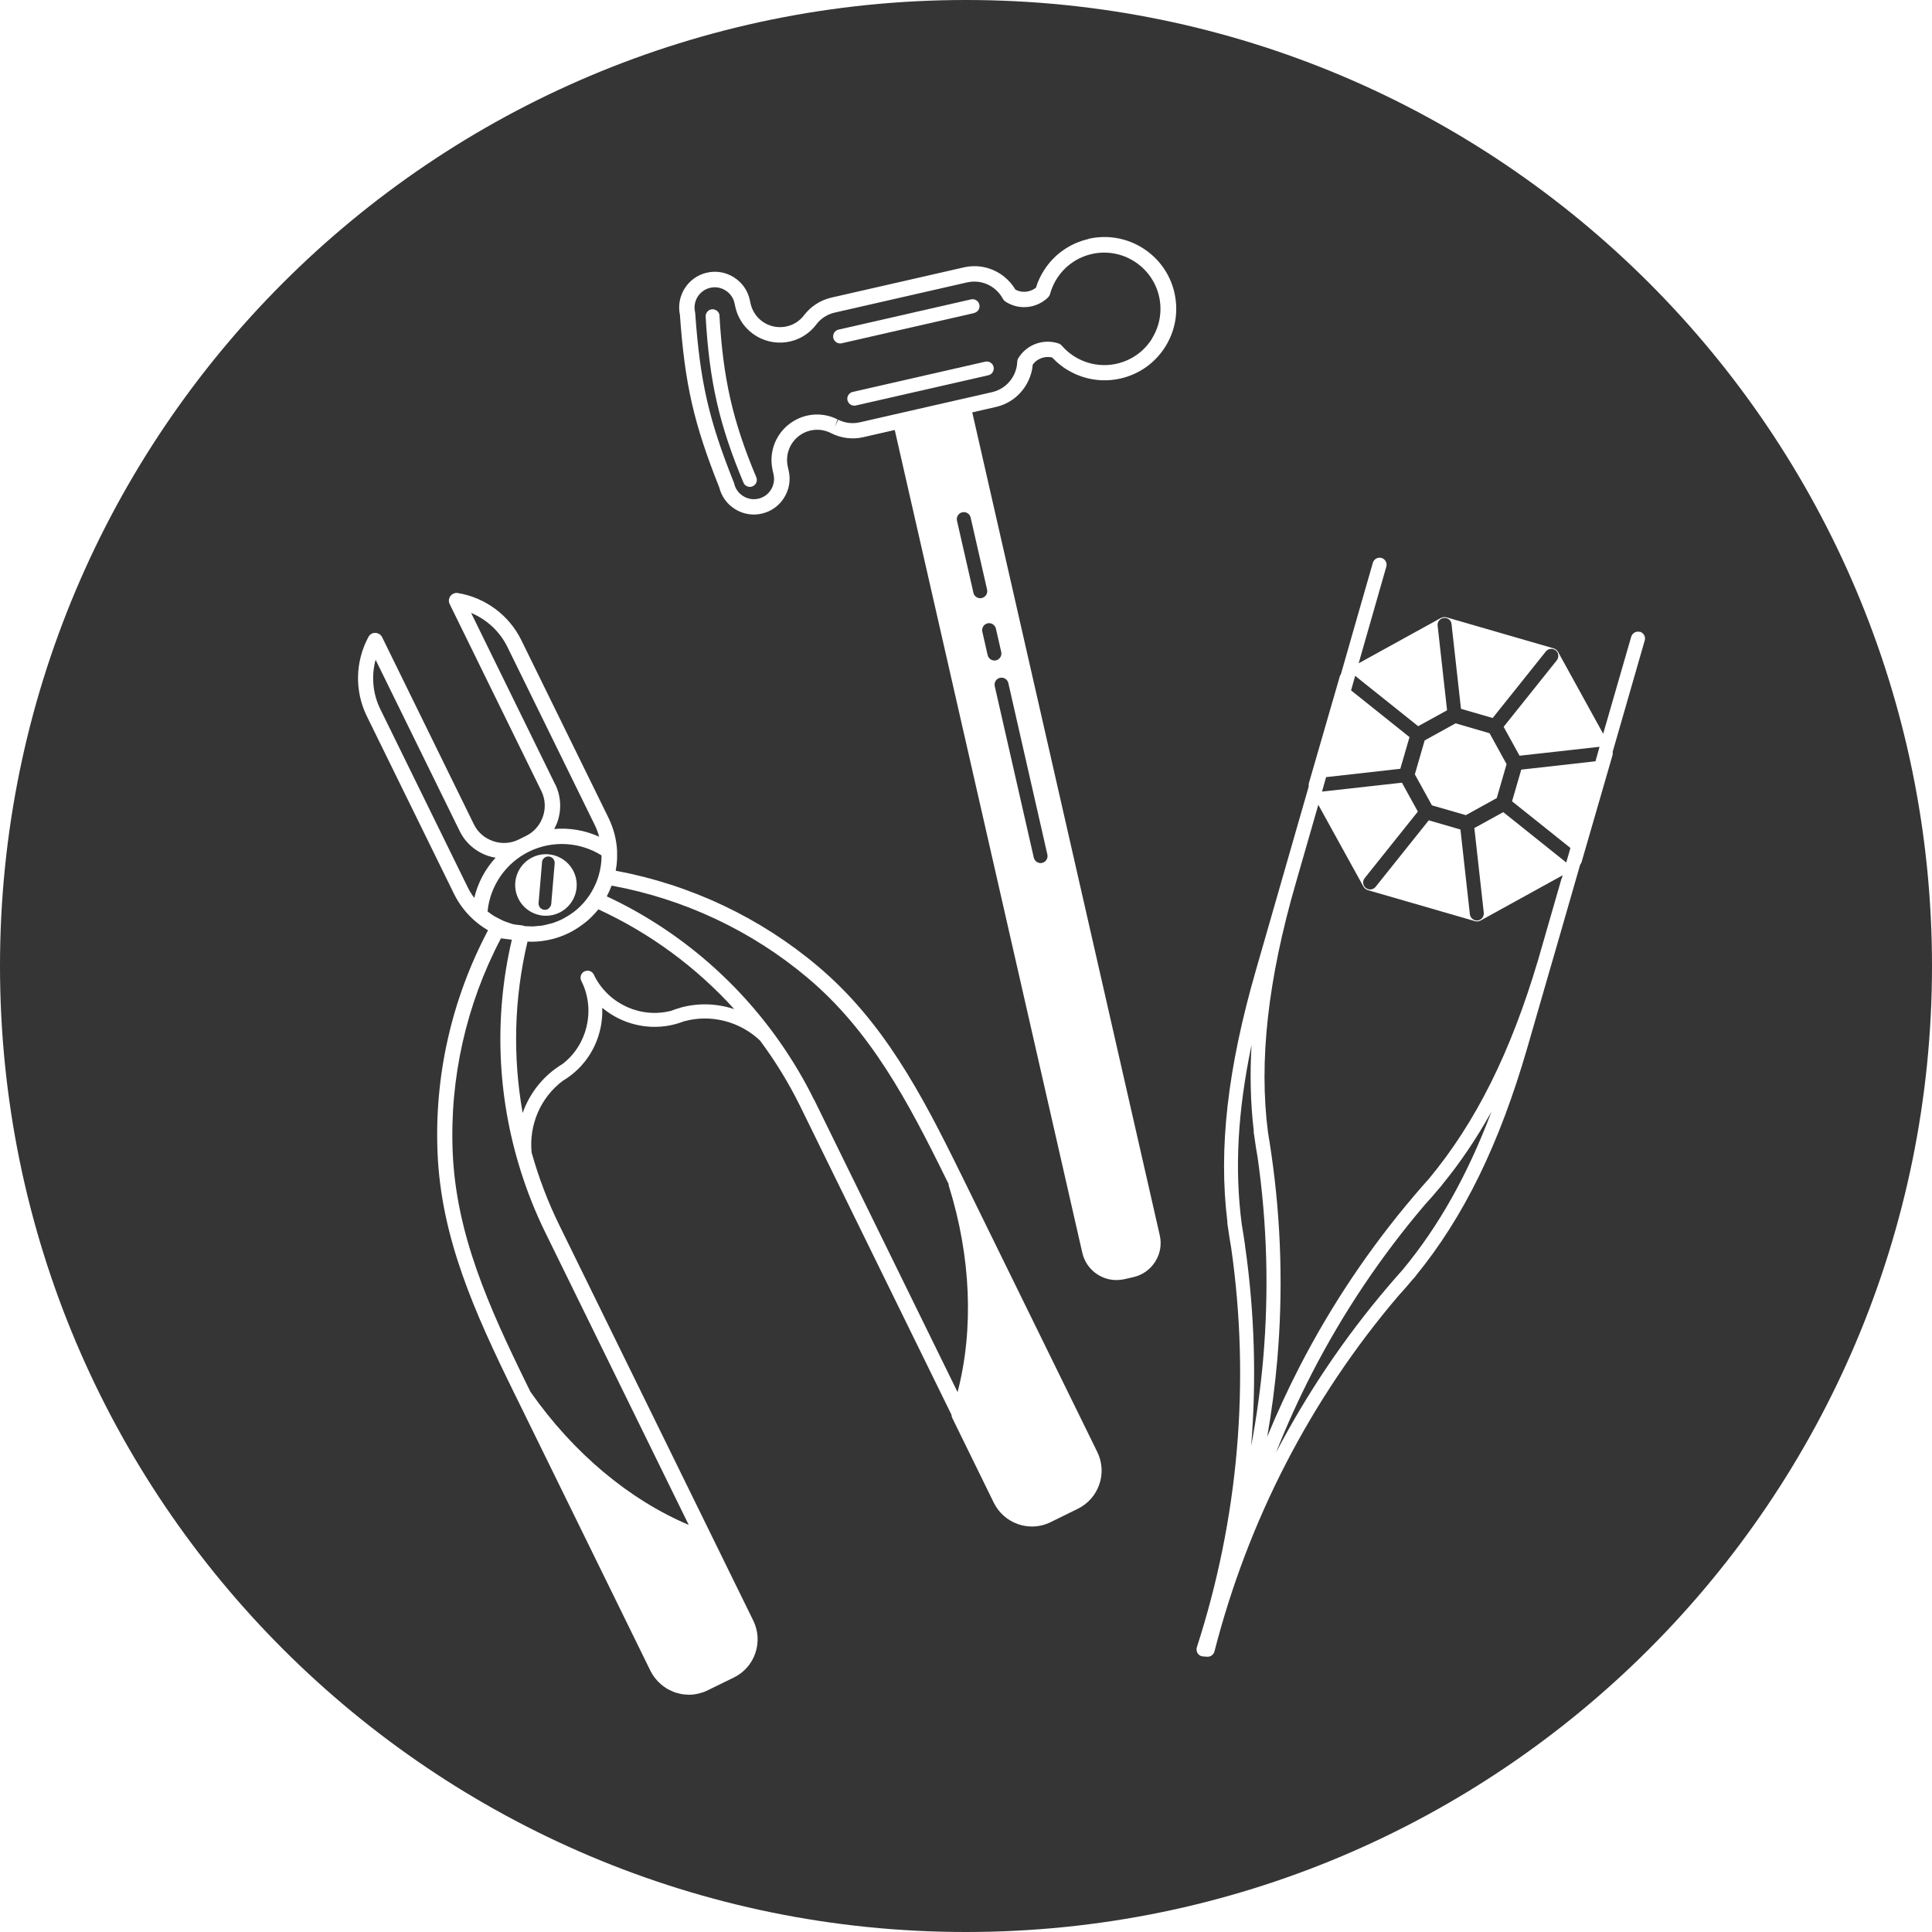
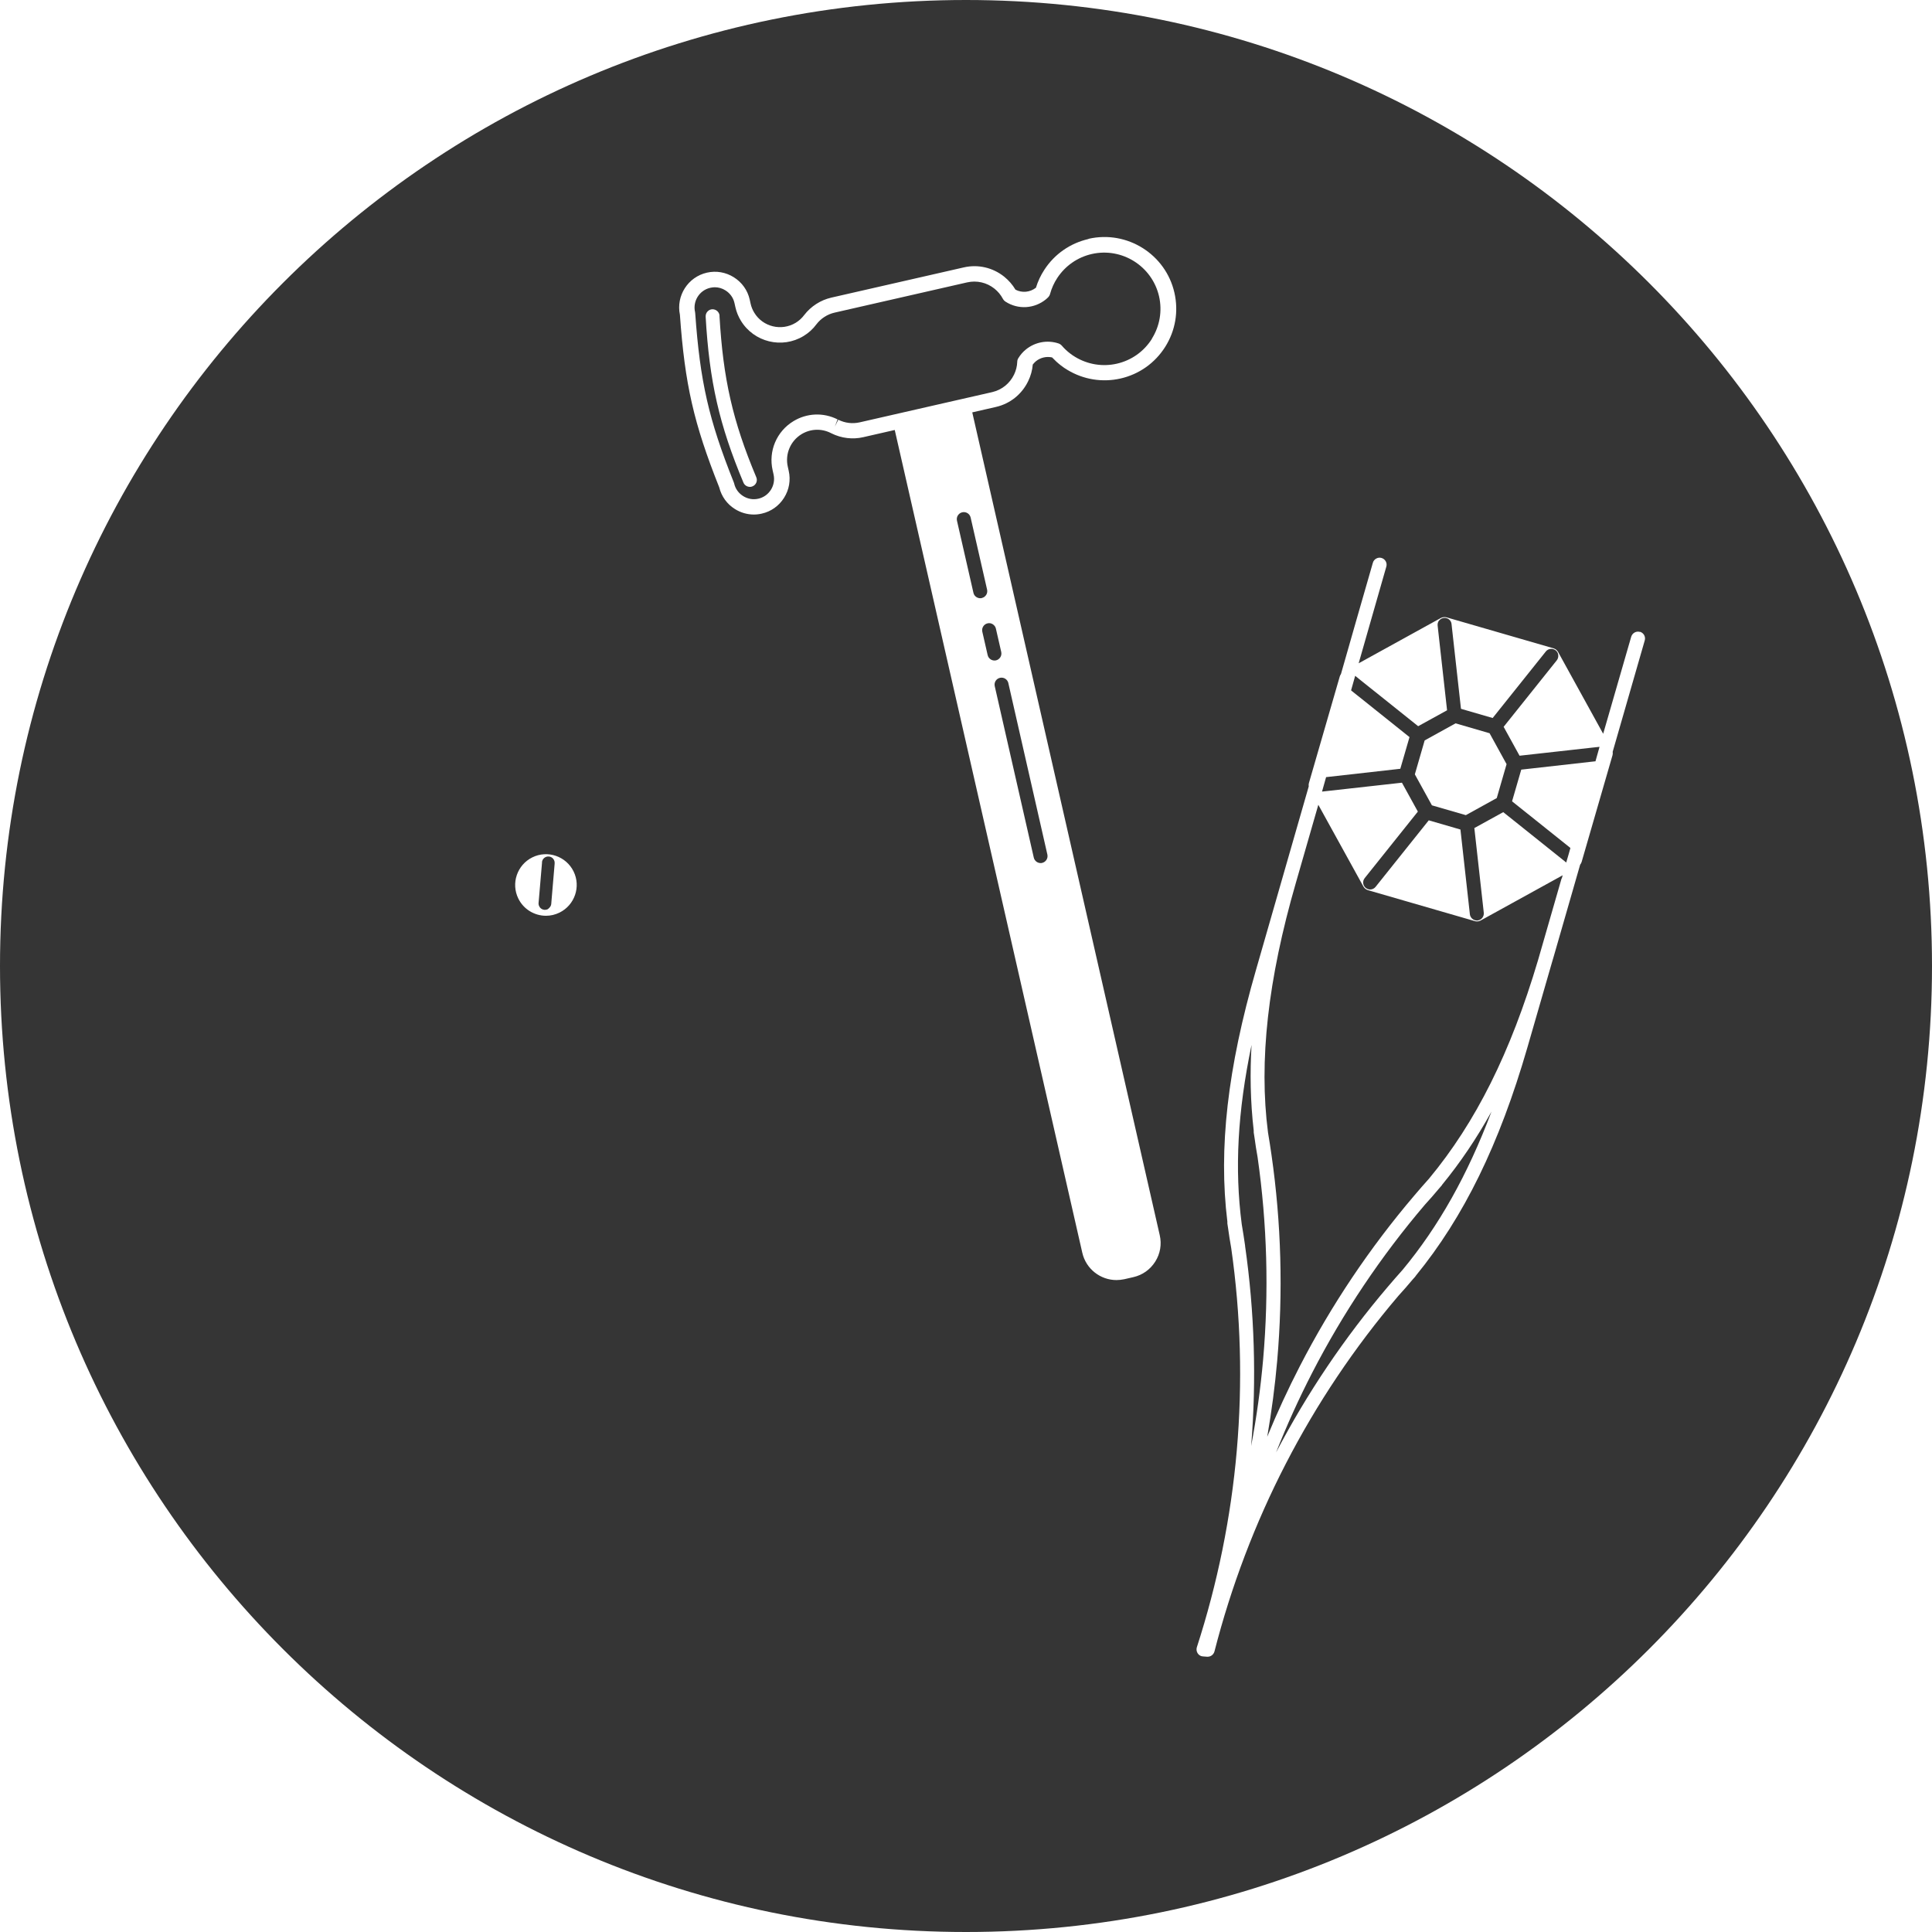
<svg xmlns="http://www.w3.org/2000/svg" fill="none" viewBox="0 0 250 250" height="250" width="250">
  <rect x="0" y="0" width="250" height="250" fill="#808080" stroke="none" />
  <g clip-path="url(#clip0_2693_395)">
    <rect fill="white" height="250" width="250" />
    <path fill="#353535" d="M125 250C194.036 250 250 194.036 250 125C250 55.964 194.036 0 125 0C55.964 0 0 55.964 0 125C0 194.036 55.964 250 125 250Z" />
    <path fill="white" d="M183.08 100.2L185.29 104.21L189.68 105.48L193.68 103.27L194.95 98.88L192.75 94.88L188.35 93.6L184.35 95.81L183.08 100.2Z" />
    <path fill="white" d="M212.2 81.77C211.97 81.7 211.72 81.73 211.51 81.85C211.3 81.97 211.15 82.16 211.08 82.39C211.07 82.43 211.06 82.46 211.05 82.49L210.61 84.01C209.6 87.5 208.69 90.66 207.87 93.5L207.45 94.95L201.62 84.37C201.49 84.14 201.28 83.97 201.02 83.89L187.2 79.89C186.94 79.82 186.67 79.85 186.44 79.97L175.81 85.83C176.43 83.67 177.01 81.65 177.5 79.92L179.39 73.32C179.53 72.84 179.25 72.34 178.77 72.2C178.54 72.13 178.29 72.16 178.08 72.28C177.87 72.4 177.71 72.59 177.65 72.82C177.65 72.83 177.63 72.88 177.62 72.92C177.58 73.07 176.73 76.03 175.44 80.5L174.48 83.86C174.17 84.93 173.85 86.05 173.52 87.22C173.46 87.31 173.4 87.41 173.37 87.52L169.37 101.34C169.33 101.48 169.33 101.62 169.35 101.76C166.22 112.67 163.22 123.1 162.53 125.49C158.84 138.26 157.66 148.64 158.82 158.07C158.82 158.15 158.82 158.23 158.82 158.31L158.9 158.84C159.02 159.72 159.16 160.62 159.32 161.51C160.56 170.16 160.8 178.97 160.04 187.69C159.29 196.31 157.55 204.88 154.87 213.16C154.79 213.42 154.83 213.71 154.98 213.94C155.1 214.12 155.27 214.25 155.48 214.31C155.54 214.33 155.6 214.34 155.66 214.34L156.2 214.38C156.2 214.38 156.25 214.38 156.27 214.38C156.68 214.38 157.04 214.1 157.15 213.7C159.31 205.28 162.41 197.1 166.38 189.41C170.39 181.63 175.3 174.31 180.96 167.67C181.57 167 182.18 166.31 182.76 165.61L183.1 165.23C183.15 165.17 183.2 165.1 183.19 165.1C189.42 157.48 194.01 148.09 197.64 135.56C198.21 133.58 199.27 129.92 200.77 124.72C200.86 124.4 200.96 124.09 201.05 123.77C201.68 121.58 202.33 119.32 203.47 115.37C203.77 114.34 204.1 113.18 204.47 111.89C204.55 111.79 204.62 111.67 204.66 111.54L208.66 97.72C208.7 97.58 208.7 97.43 208.68 97.28C209.85 93.22 211.22 88.47 212.83 82.87C212.97 82.39 212.69 81.89 212.21 81.75L212.2 81.77ZM161.12 161.22C160.99 160.32 160.85 159.4 160.68 158.41C159.75 151.28 160.14 143.88 161.95 135.21C161.74 138.79 161.79 142.51 162.23 146.29C162.23 146.37 162.23 146.45 162.23 146.53L162.34 147.25C162.45 148.08 162.58 148.91 162.73 149.73C163.97 158.38 164.21 167.18 163.45 175.9C163.12 179.65 162.6 183.4 161.9 187.11C162.6 178.49 162.34 169.79 161.11 161.21L161.12 161.22ZM169.8 177.63C173.81 169.85 178.72 162.53 184.38 155.89C185 155.21 185.61 154.52 186.18 153.83L186.52 153.44C186.57 153.38 186.62 153.32 186.6 153.32C188.96 150.44 191.08 147.3 193 143.84C189.9 152.06 186.16 158.69 181.51 164.3C180.83 165.06 180.21 165.77 179.6 166.49C173.99 173.07 169.13 180.29 165.12 187.95C166.51 184.43 168.07 180.99 169.8 177.63ZM202.07 113.66C200.91 117.7 199.89 121.24 199.02 124.25C195.46 136.23 190.96 145.23 184.92 152.51C184.26 153.25 183.65 153.94 183.06 154.64L183.01 154.7C177.25 161.46 172.26 168.9 168.19 176.8C166.67 179.75 165.26 182.8 163.98 185.91C164.55 182.64 164.98 179.35 165.27 176.07C166.04 167.21 165.8 158.26 164.53 149.44C164.4 148.52 164.25 147.56 164.08 146.55C162.88 137.32 164.06 126.75 167.69 114.22C168.13 112.71 169.23 108.87 170.59 104.14L176.42 114.71C176.55 114.94 176.76 115.11 177.02 115.19L190.84 119.19C190.93 119.22 191.03 119.23 191.12 119.23C191.29 119.23 191.45 119.19 191.6 119.11L202.21 113.26L202.09 113.68L202.07 113.66ZM186.23 80.29C186.38 80.1 186.6 79.98 186.84 79.96C187.07 79.93 187.31 80 187.5 80.15C187.69 80.3 187.81 80.52 187.83 80.76L187.87 81.13L187.99 82.21L189.05 91.72L193.15 92.91L199.12 85.44L199.8 84.59L200.03 84.3C200.18 84.11 200.4 83.99 200.64 83.97C200.88 83.94 201.12 84.01 201.31 84.16C201.5 84.31 201.62 84.53 201.64 84.77C201.66 85.01 201.6 85.25 201.45 85.44L201.22 85.73L200.54 86.58L194.57 94.05L196.63 97.79L206.14 96.73L206.98 96.64L206.87 97.03L206.76 97.42L206.67 97.74L206.56 98.13L206.45 98.52H206.36L196.85 99.59L195.66 103.69L203.13 109.66L203.21 109.73L203.1 110.12L202.99 110.51L202.9 110.82L202.78 111.22L202.67 111.61L202 111.07L194.52 105.09L190.78 107.15L191.84 116.66L191.96 117.74L192 118.11C192.05 118.61 191.7 119.05 191.2 119.11C191.17 119.11 191.13 119.11 191.1 119.11C191.02 119.11 190.93 119.1 190.85 119.07C190.5 118.97 190.24 118.66 190.2 118.3L190.16 117.93L190.04 116.85L188.98 107.34L184.88 106.15L178.91 113.62L178.23 114.47L178 114.76C177.83 114.98 177.56 115.1 177.29 115.1C177.21 115.1 177.12 115.09 177.04 115.06C176.93 115.02 176.82 114.97 176.73 114.9C176.34 114.59 176.28 114.02 176.59 113.63L176.82 113.34L177.5 112.49L183.47 105.02L181.41 101.28L171.9 102.34L171.07 102.43C171.11 102.3 171.14 102.17 171.18 102.04C171.22 101.91 171.25 101.78 171.29 101.65C171.32 101.54 171.35 101.44 171.38 101.33C171.42 101.2 171.45 101.07 171.49 100.94C171.53 100.81 171.56 100.68 171.6 100.55H171.69L181.2 99.48L182.39 95.38L174.92 89.41L174.83 89.33C174.87 89.2 174.9 89.07 174.94 88.94C174.98 88.81 175.01 88.68 175.05 88.55C175.08 88.44 175.11 88.34 175.14 88.23C175.18 88.1 175.21 87.97 175.25 87.84C175.29 87.71 175.32 87.58 175.36 87.45L176.04 88L183.51 93.97L187.25 91.91L186.19 82.4L186.07 81.32L186.03 80.95C186 80.71 186.07 80.47 186.22 80.28L186.23 80.29Z" />
-     <path fill="white" d="M124.291 151.82C119.161 141.36 114.241 132.13 105.851 125.05C98.371 118.73 89.341 114.47 79.671 112.67C79.711 112.44 79.751 112.2 79.781 111.97C79.791 111.87 79.801 111.76 79.811 111.66C79.831 111.46 79.851 111.25 79.851 111.05C79.861 110.73 79.851 110.4 79.851 110.08C79.771 108.6 79.391 107.17 78.741 105.83L67.451 82.82C65.871 79.61 62.811 77.33 59.251 76.74C58.871 76.68 58.511 76.83 58.281 77.13C58.061 77.43 58.021 77.83 58.191 78.17L70.051 102.36C70.561 103.4 70.631 104.57 70.251 105.67C69.871 106.77 69.101 107.66 68.061 108.17L67.591 108.4L67.111 108.64C66.071 109.15 64.901 109.22 63.801 108.84C62.701 108.46 61.811 107.69 61.311 106.65L49.451 82.46C49.281 82.12 48.951 81.91 48.571 81.9C48.171 81.87 47.851 82.1 47.671 82.43C45.961 85.61 45.881 89.42 47.451 92.64L58.741 115.65C59.401 116.99 60.301 118.16 61.421 119.14C61.681 119.37 61.951 119.58 62.231 119.78C62.531 120 62.841 120.19 63.151 120.38C58.451 129.26 56.191 139.22 56.621 149.22C57.091 160.19 61.371 169.73 66.501 180.19L66.931 181.06L84.181 216.23C84.321 216.52 84.501 216.8 84.691 217.05C84.751 217.13 84.811 217.21 84.881 217.28C85.031 217.46 85.181 217.63 85.351 217.78C85.421 217.85 85.491 217.92 85.571 217.98C85.801 218.17 86.041 218.35 86.301 218.51C86.381 218.56 86.461 218.59 86.531 218.63C86.741 218.74 86.961 218.84 87.181 218.93C87.241 218.95 87.281 218.98 87.341 219C87.391 219.02 87.441 219.02 87.491 219.04C87.651 219.09 87.811 219.13 87.961 219.16C88.081 219.19 88.191 219.22 88.311 219.23C88.501 219.26 88.691 219.27 88.881 219.28C88.961 219.28 89.041 219.3 89.121 219.3C89.711 219.3 90.301 219.2 90.871 219.01C90.901 219.01 90.921 219 90.951 218.99C91.151 218.92 91.351 218.84 91.541 218.74L94.961 217.07C96.281 216.42 97.271 215.3 97.741 213.91C98.211 212.52 98.121 211.03 97.471 209.7L72.351 158.49C70.871 155.47 69.691 152.34 68.791 149.13C68.441 145.61 69.901 142.05 72.831 139.85C73.181 139.64 73.511 139.42 73.841 139.17C76.601 137.07 78.061 133.76 77.931 130.41C80.491 132.55 84.021 133.43 87.401 132.52C87.771 132.42 88.151 132.29 88.491 132.16C92.051 131.18 95.771 132.21 98.341 134.64C100.331 137.31 102.081 140.16 103.561 143.18L123.121 183.07C123.121 183.21 123.151 183.35 123.221 183.48L128.591 194.44C129.241 195.76 130.361 196.75 131.751 197.23C132.331 197.43 132.941 197.53 133.541 197.53C134.371 197.53 135.191 197.34 135.961 196.96L136.041 196.92L139.461 195.24C140.781 194.59 141.771 193.47 142.251 192.08C142.731 190.69 142.631 189.2 141.981 187.87L124.301 151.83L124.291 151.82ZM88.001 130.42C88.001 130.42 87.971 130.42 87.951 130.43C87.951 130.43 87.951 130.43 87.941 130.43C87.561 130.54 87.181 130.66 86.871 130.79C82.971 131.81 78.831 129.97 76.951 126.35C76.951 126.35 76.951 126.34 76.951 126.33L76.841 126.11C76.731 125.89 76.551 125.73 76.321 125.65C76.211 125.61 76.091 125.6 75.971 125.6C75.921 125.6 75.881 125.63 75.841 125.64C75.771 125.66 75.701 125.66 75.631 125.69C75.411 125.8 75.251 125.98 75.171 126.21C75.091 126.44 75.111 126.68 75.211 126.9L75.341 127.17C75.341 127.17 75.341 127.19 75.351 127.19C77.041 130.84 75.951 135.25 72.801 137.67C72.471 137.87 72.141 138.09 71.801 138.34C69.821 139.82 68.411 141.81 67.631 144.02C66.331 136.7 66.521 129.15 68.261 121.84C68.421 121.84 68.581 121.86 68.741 121.86C69.681 121.86 70.611 121.74 71.531 121.5C71.841 121.42 72.141 121.33 72.441 121.22C72.841 121.08 73.241 120.91 73.631 120.72C74.031 120.52 74.421 120.3 74.791 120.05C74.861 120 74.941 119.95 75.011 119.9C75.341 119.67 75.661 119.44 75.961 119.18C75.991 119.15 76.021 119.13 76.061 119.1C76.561 118.66 77.011 118.18 77.431 117.67C84.141 120.76 90.111 125.17 95.011 130.58C92.801 129.85 90.371 129.74 88.011 130.4L88.001 130.42ZM63.091 117.91C63.431 114.6 65.441 111.68 68.451 110.2C71.461 108.72 75.021 108.92 77.841 110.69C77.841 110.73 77.841 110.77 77.841 110.82C77.831 111.61 77.721 112.41 77.491 113.21L77.461 113.31C77.441 113.39 77.421 113.47 77.391 113.54C77.371 113.59 77.361 113.65 77.341 113.7C77.221 114.06 77.071 114.41 76.891 114.76C76.871 114.8 76.851 114.83 76.841 114.87C76.671 115.21 76.471 115.55 76.251 115.88C75.811 116.53 75.291 117.12 74.711 117.63C74.691 117.65 74.671 117.67 74.651 117.68C74.401 117.89 74.141 118.1 73.861 118.28C73.801 118.32 73.741 118.36 73.681 118.4C73.371 118.6 73.061 118.78 72.731 118.95C72.331 119.15 71.911 119.31 71.491 119.45C71.351 119.5 71.201 119.52 71.051 119.56C70.771 119.63 70.491 119.71 70.211 119.76C70.031 119.79 69.861 119.8 69.681 119.81C69.431 119.84 69.171 119.87 68.921 119.88C68.731 119.88 68.551 119.87 68.361 119.86C68.181 119.86 68.011 119.85 67.831 119.83C67.751 119.8 67.671 119.76 67.591 119.75L66.601 119.63C66.521 119.61 66.441 119.6 66.361 119.58C66.171 119.53 65.991 119.46 65.811 119.4C65.581 119.32 65.351 119.25 65.131 119.15C64.951 119.07 64.781 118.98 64.601 118.89C64.391 118.78 64.171 118.67 63.961 118.55C63.791 118.45 63.621 118.33 63.461 118.21C63.331 118.12 63.201 118.02 63.071 117.92L63.091 117.91ZM71.831 101.48L60.961 79.31C62.991 80.16 64.671 81.71 65.651 83.7L76.941 106.71C77.191 107.21 77.381 107.74 77.531 108.27C75.701 107.44 73.701 107.1 71.711 107.27C71.871 106.96 72.031 106.65 72.141 106.32C72.691 104.71 72.581 102.99 71.841 101.48H71.831ZM60.501 114.77L49.211 91.76C48.231 89.77 48.031 87.49 48.601 85.37L59.481 107.54C60.221 109.05 61.521 110.19 63.121 110.74C63.451 110.85 63.791 110.93 64.131 110.99C62.781 112.45 61.831 114.24 61.371 116.19C61.041 115.75 60.741 115.27 60.501 114.77ZM89.141 197.33C81.381 194.04 74.171 188 68.641 180.1L68.251 179.31C63.221 169.06 59.031 159.71 58.581 149.14C58.171 139.53 60.331 129.96 64.821 121.42L66.161 121.59C66.181 121.59 66.211 121.6 66.231 121.61C63.911 131.5 64.331 141.8 67.351 151.42C67.371 151.49 67.391 151.56 67.411 151.62C68.251 154.27 69.281 156.86 70.511 159.38L89.131 197.34L89.141 197.33ZM105.331 142.3C104.081 139.74 102.621 137.3 101.011 134.98C101.011 134.97 101.001 134.96 100.991 134.95C95.321 126.8 87.581 120.22 78.521 115.99C78.541 115.96 78.551 115.93 78.561 115.9C78.581 115.86 78.601 115.83 78.611 115.79C78.641 115.73 78.671 115.68 78.701 115.62C78.831 115.35 78.951 115.08 79.061 114.79C79.091 114.73 79.121 114.66 79.151 114.6C88.531 116.32 97.301 120.45 104.551 126.57C112.641 133.4 117.461 142.44 122.491 152.69L122.751 153.21C122.751 153.29 122.751 153.37 122.781 153.46C125.651 162.64 126.021 172 123.911 180.14L105.341 142.28L105.331 142.3Z" />
    <path fill="white" d="M70.65 118.5C71.24 118.5 71.83 118.37 72.4 118.09C74.37 117.12 75.19 114.73 74.22 112.76C73.25 110.79 70.86 109.97 68.89 110.94C66.92 111.91 66.1 114.3 67.07 116.27C67.76 117.68 69.18 118.5 70.65 118.5ZM70.13 111.58C70.15 111.36 70.25 111.16 70.42 111.02C70.59 110.88 70.81 110.81 71.02 110.83C71.24 110.85 71.44 110.95 71.58 111.12C71.72 111.29 71.79 111.5 71.77 111.72V111.77L71.68 112.83L71.38 116.36L71.33 116.98C71.31 117.17 71.22 117.33 71.09 117.46C71.02 117.53 70.96 117.6 70.88 117.65C70.77 117.71 70.64 117.73 70.52 117.73C70.49 117.73 70.47 117.73 70.44 117.73C70.22 117.71 70.03 117.61 69.88 117.44C69.87 117.42 69.86 117.4 69.85 117.39C69.73 117.23 69.67 117.04 69.69 116.84L69.74 116.28L70.05 112.65L70.14 111.6L70.13 111.58Z" />
    <path fill="white" d="M140.84 30.93C138.49 31.47 136.47 32.87 135.15 34.89C134.67 35.62 134.3 36.41 134.05 37.23C133.28 37.83 132.25 37.93 131.4 37.48C131.02 36.84 130.53 36.28 129.94 35.8C128.46 34.62 126.56 34.18 124.72 34.6L107.58 38.51C106.19 38.83 104.95 39.62 104.06 40.77C103.76 41.17 103.39 41.51 102.96 41.77C101.12 42.88 98.71 42.3 97.6 40.46C97.38 40.1 97.22 39.71 97.13 39.3L97.01 38.76C96.74 37.56 96.01 36.54 94.96 35.88C93.91 35.22 92.68 35.01 91.48 35.28C89.02 35.84 87.47 38.27 87.98 40.73C88.62 49.74 89.77 54.78 93.07 63.07C93.36 64.23 94.07 65.23 95.1 65.87C95.85 66.34 96.69 66.58 97.55 66.58C97.89 66.58 98.24 66.54 98.58 66.46C99.78 66.19 100.8 65.46 101.46 64.41C102.12 63.36 102.33 62.13 102.06 60.93L101.94 60.39C101.57 58.75 102.28 57.06 103.72 56.18C104.88 55.48 106.29 55.42 107.5 56.03L107.6 56.08C108.87 56.71 110.34 56.89 111.71 56.57L115.78 55.64L140.05 162.11C140.53 164.21 142.4 165.64 144.47 165.64C144.8 165.64 145.14 165.6 145.48 165.53L146.66 165.26C147.84 164.99 148.84 164.28 149.49 163.25C150.14 162.22 150.34 161.01 150.07 159.83L125.81 53.36L128.87 52.66C130.71 52.24 132.23 51.02 133.05 49.31C133.38 48.63 133.58 47.91 133.64 47.17C133.76 47.02 133.89 46.88 134.04 46.75C134.63 46.27 135.4 46.09 136.14 46.25C136.49 46.62 136.87 46.97 137.27 47.28C137.55 47.5 137.84 47.7 138.15 47.88C140.21 49.12 142.65 49.51 144.99 48.98C147.41 48.43 149.46 46.97 150.78 44.88C152.1 42.78 152.52 40.3 151.97 37.88C150.84 32.9 145.85 29.77 140.87 30.9L140.84 30.93ZM129.44 85.05C129.31 85.25 129.11 85.4 128.88 85.45C128.81 85.47 128.74 85.47 128.68 85.47C128.51 85.47 128.35 85.42 128.2 85.33C128 85.2 127.85 85 127.8 84.76L127.11 81.74C127 81.25 127.31 80.77 127.79 80.66C128.02 80.6 128.27 80.65 128.47 80.78C128.67 80.91 128.82 81.11 128.87 81.35L129.56 84.37C129.61 84.61 129.57 84.85 129.44 85.05ZM130.48 88.4L135.53 110.58C135.64 111.07 135.33 111.55 134.85 111.66C134.78 111.68 134.71 111.68 134.65 111.68C134.48 111.68 134.32 111.63 134.17 111.54C133.97 111.41 133.82 111.21 133.77 110.97L128.72 88.79C128.61 88.3 128.91 87.82 129.4 87.71C129.89 87.6 130.37 87.91 130.48 88.39V88.4ZM127.04 77.39C126.97 77.41 126.91 77.41 126.84 77.41C126.67 77.41 126.51 77.36 126.36 77.27C126.15 77.14 126.01 76.94 125.96 76.7L123.83 67.37C123.78 67.13 123.82 66.89 123.95 66.69C124.08 66.49 124.28 66.34 124.52 66.29C125 66.18 125.49 66.48 125.6 66.97L127.73 76.3C127.84 76.79 127.53 77.27 127.05 77.38L127.04 77.39ZM149.06 43.84C148.03 45.48 146.41 46.63 144.52 47.06C142.68 47.48 140.77 47.17 139.15 46.2C138.91 46.06 138.68 45.9 138.46 45.73C138.08 45.44 137.73 45.11 137.41 44.74C137.29 44.6 137.14 44.5 136.97 44.44C135.51 43.96 133.93 44.26 132.74 45.23C132.35 45.55 132.03 45.92 131.77 46.35C131.68 46.49 131.63 46.66 131.63 46.83C131.61 47.4 131.47 47.95 131.22 48.47C130.66 49.63 129.63 50.45 128.39 50.74L124.31 51.67L122.55 52.07L116.33 53.49L111.25 54.65C110.31 54.86 109.35 54.75 108.47 54.31L108.03 55.21L108.38 54.27C106.55 53.35 104.41 53.44 102.67 54.5C100.49 55.82 99.41 58.38 99.98 60.86L100.1 61.4C100.25 62.08 100.13 62.78 99.76 63.37C99.39 63.96 98.81 64.38 98.13 64.53C97.45 64.69 96.75 64.56 96.16 64.19C95.57 63.82 95.15 63.24 95 62.56C94.99 62.51 94.97 62.46 94.95 62.41C91.7 54.28 90.59 49.37 89.96 40.53C89.96 40.48 89.95 40.43 89.94 40.38C89.62 38.97 90.5 37.56 91.91 37.24C92.1 37.2 92.3 37.17 92.49 37.17C92.98 37.17 93.46 37.31 93.88 37.58C94.47 37.95 94.89 38.53 95.04 39.21L95.16 39.75C95.3 40.37 95.54 40.96 95.87 41.5C97.56 44.28 101.2 45.17 103.98 43.48C104.64 43.08 105.2 42.57 105.64 41.97C106.23 41.2 107.07 40.66 108.01 40.45L125.15 36.54C126.39 36.26 127.68 36.55 128.68 37.35C129.13 37.71 129.5 38.15 129.77 38.66C129.85 38.81 129.97 38.94 130.11 39.03C131.74 40.09 133.85 39.96 135.36 38.72C135.45 38.65 135.53 38.57 135.61 38.49C135.74 38.36 135.84 38.2 135.88 38.03C136.08 37.3 136.39 36.61 136.81 35.97C137.85 34.39 139.43 33.29 141.27 32.87C145.18 31.98 149.08 34.44 149.98 38.34C150.41 40.23 150.08 42.18 149.05 43.83L149.06 43.84Z" />
    <path fill="white" d="M93.111 40.87C93.101 40.63 92.991 40.41 92.811 40.25C92.631 40.09 92.391 40.01 92.161 40.02C91.921 40.03 91.701 40.14 91.541 40.32C91.381 40.5 91.301 40.73 91.311 40.98C91.791 49.36 93.071 54.98 96.201 62.45C96.341 62.79 96.681 63 97.031 63C97.101 63 97.161 63 97.231 62.98C97.231 62.98 97.361 62.94 97.381 62.93C97.841 62.74 98.061 62.21 97.861 61.75C94.811 54.49 93.571 49.03 93.101 40.88L93.111 40.87Z" />
-     <path fill="white" d="M126.051 40.5C126.541 40.39 126.841 39.9 126.731 39.42C126.621 38.93 126.131 38.63 125.651 38.74L108.511 42.65C108.021 42.76 107.721 43.25 107.831 43.73C107.881 43.97 108.031 44.17 108.231 44.3C108.381 44.39 108.541 44.44 108.711 44.44C108.781 44.44 108.851 44.44 108.911 44.42L126.051 40.51V40.5Z" />
-     <path fill="white" d="M127.491 46.8L110.351 50.71C110.111 50.76 109.911 50.91 109.781 51.11C109.651 51.32 109.611 51.56 109.661 51.79C109.761 52.21 110.131 52.49 110.541 52.49C110.611 52.49 110.671 52.49 110.741 52.47L127.881 48.56C128.121 48.51 128.321 48.36 128.451 48.16C128.581 47.95 128.621 47.71 128.571 47.48C128.461 47 127.981 46.69 127.491 46.8Z" />
  </g>
  <defs>
    <clipPath id="clip0_2693_395">
      <rect fill="white" height="250" width="250" />
    </clipPath>
  </defs>
</svg>